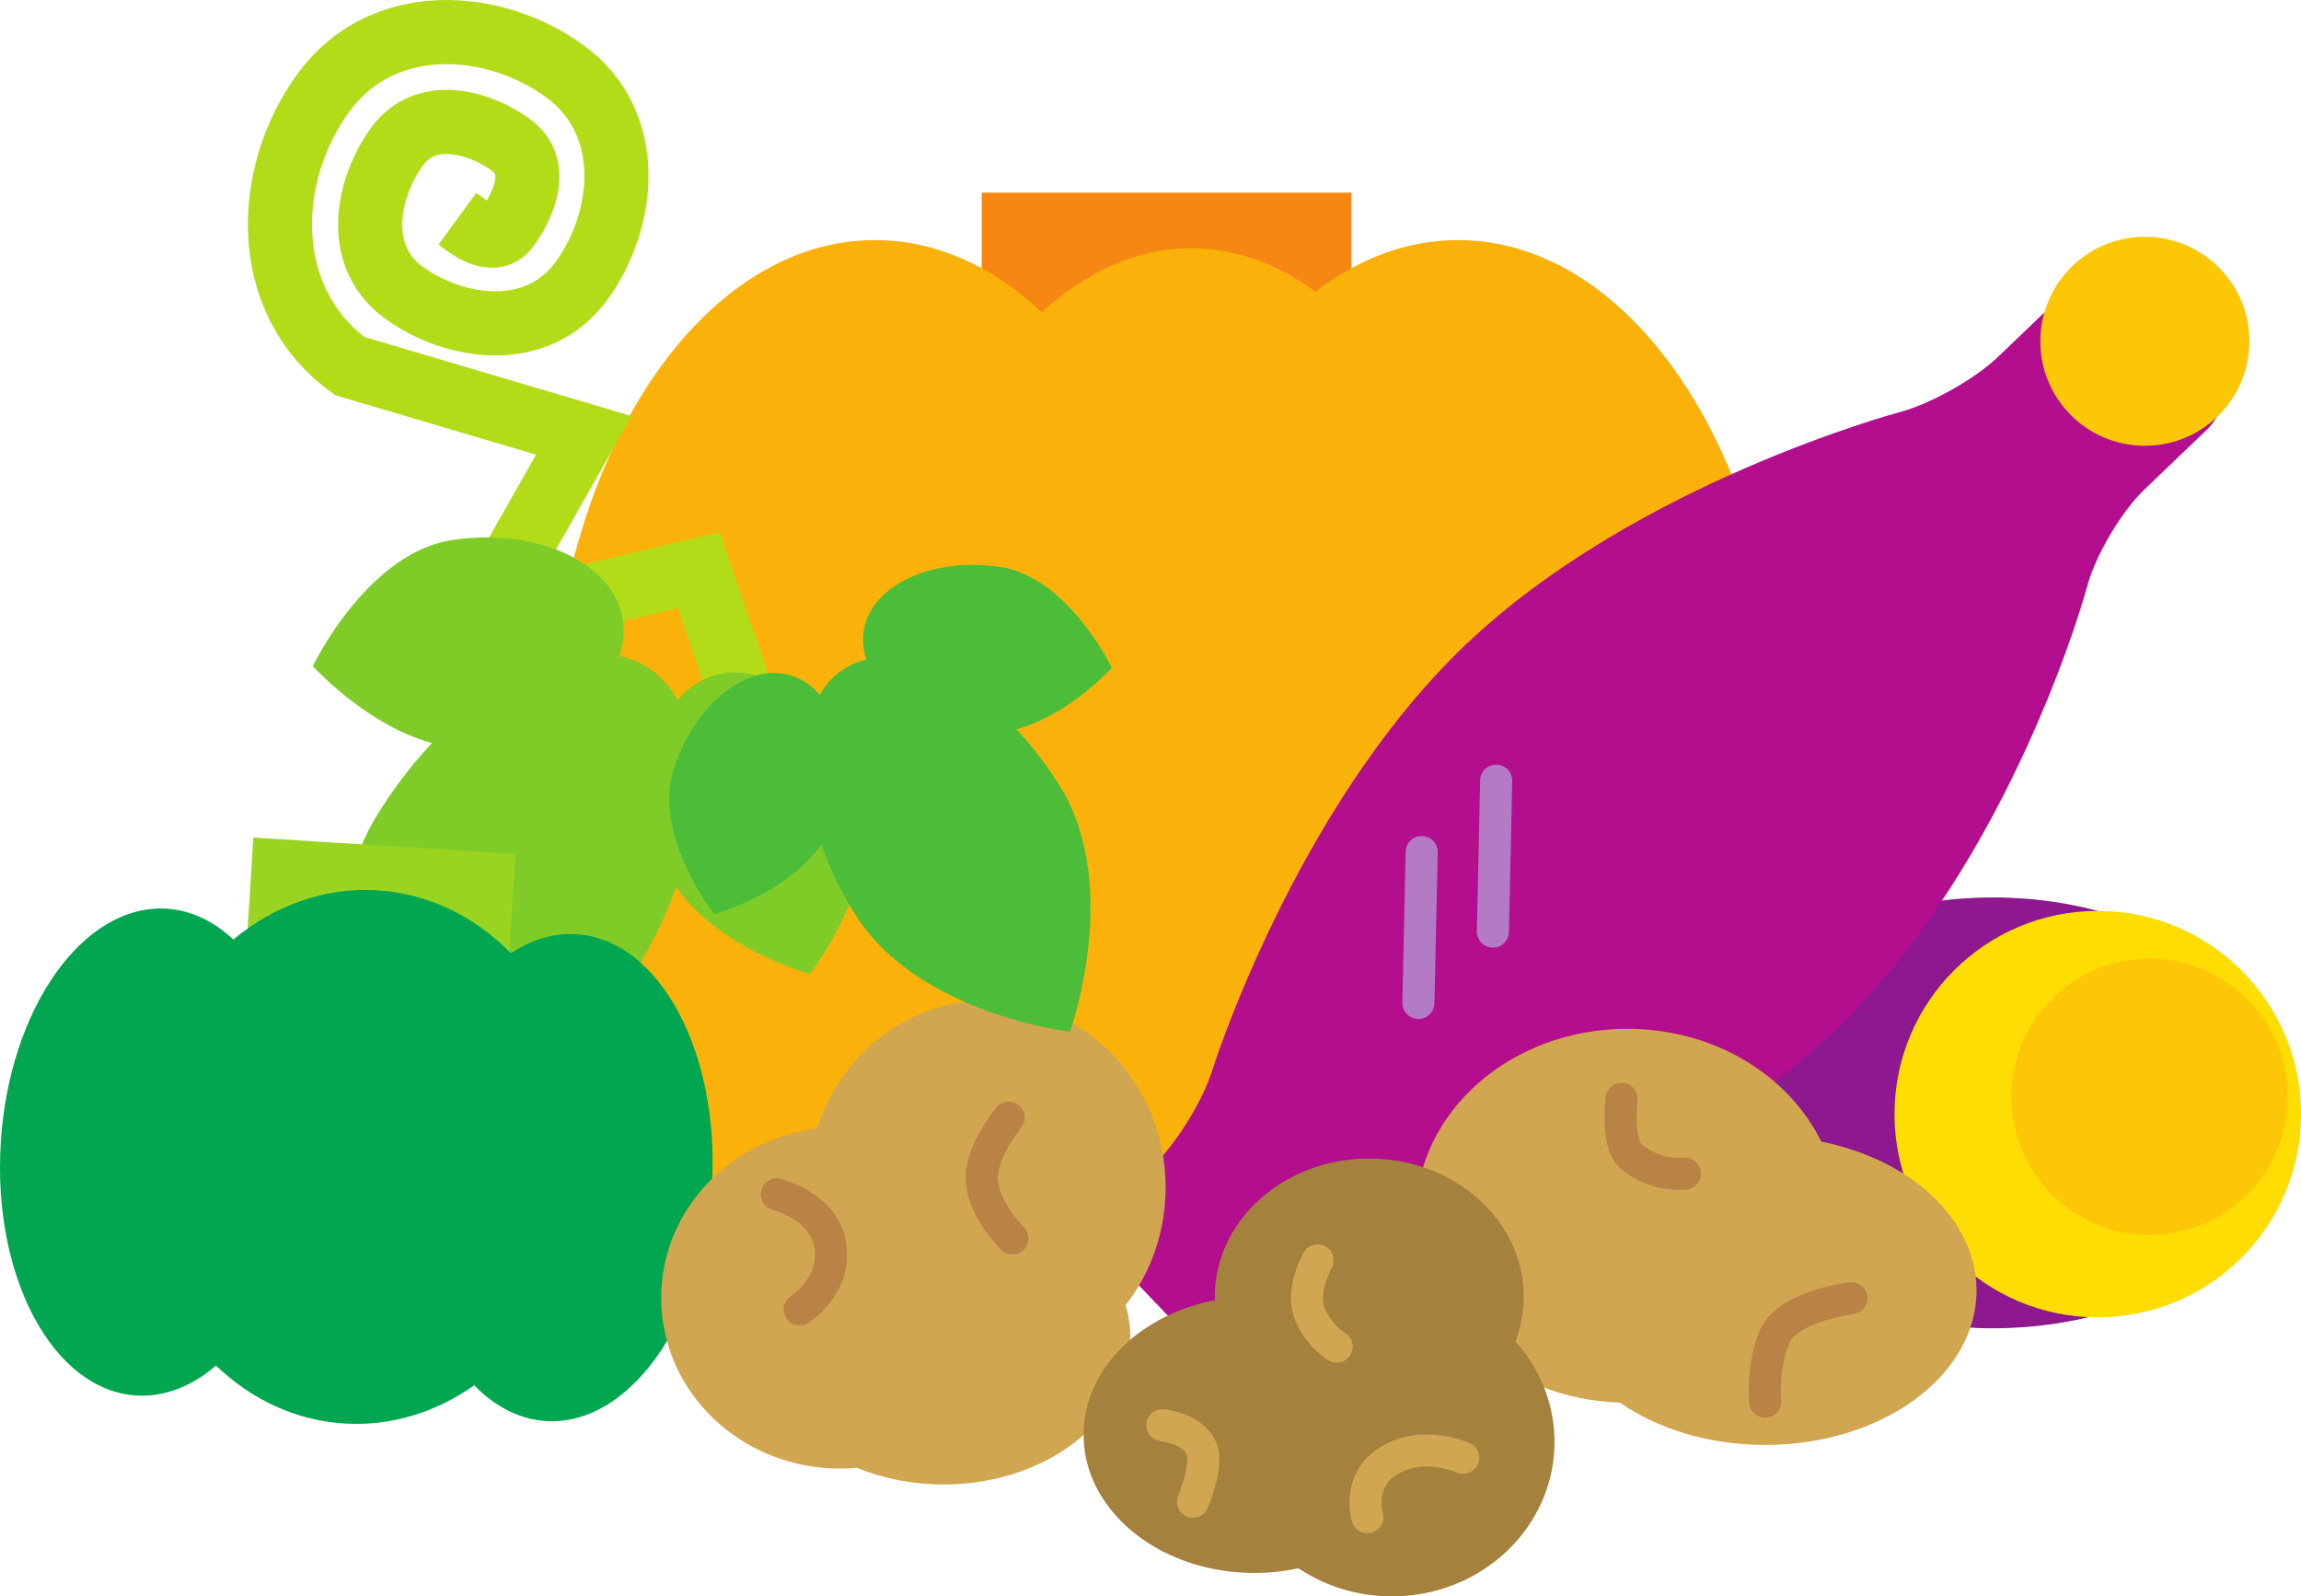
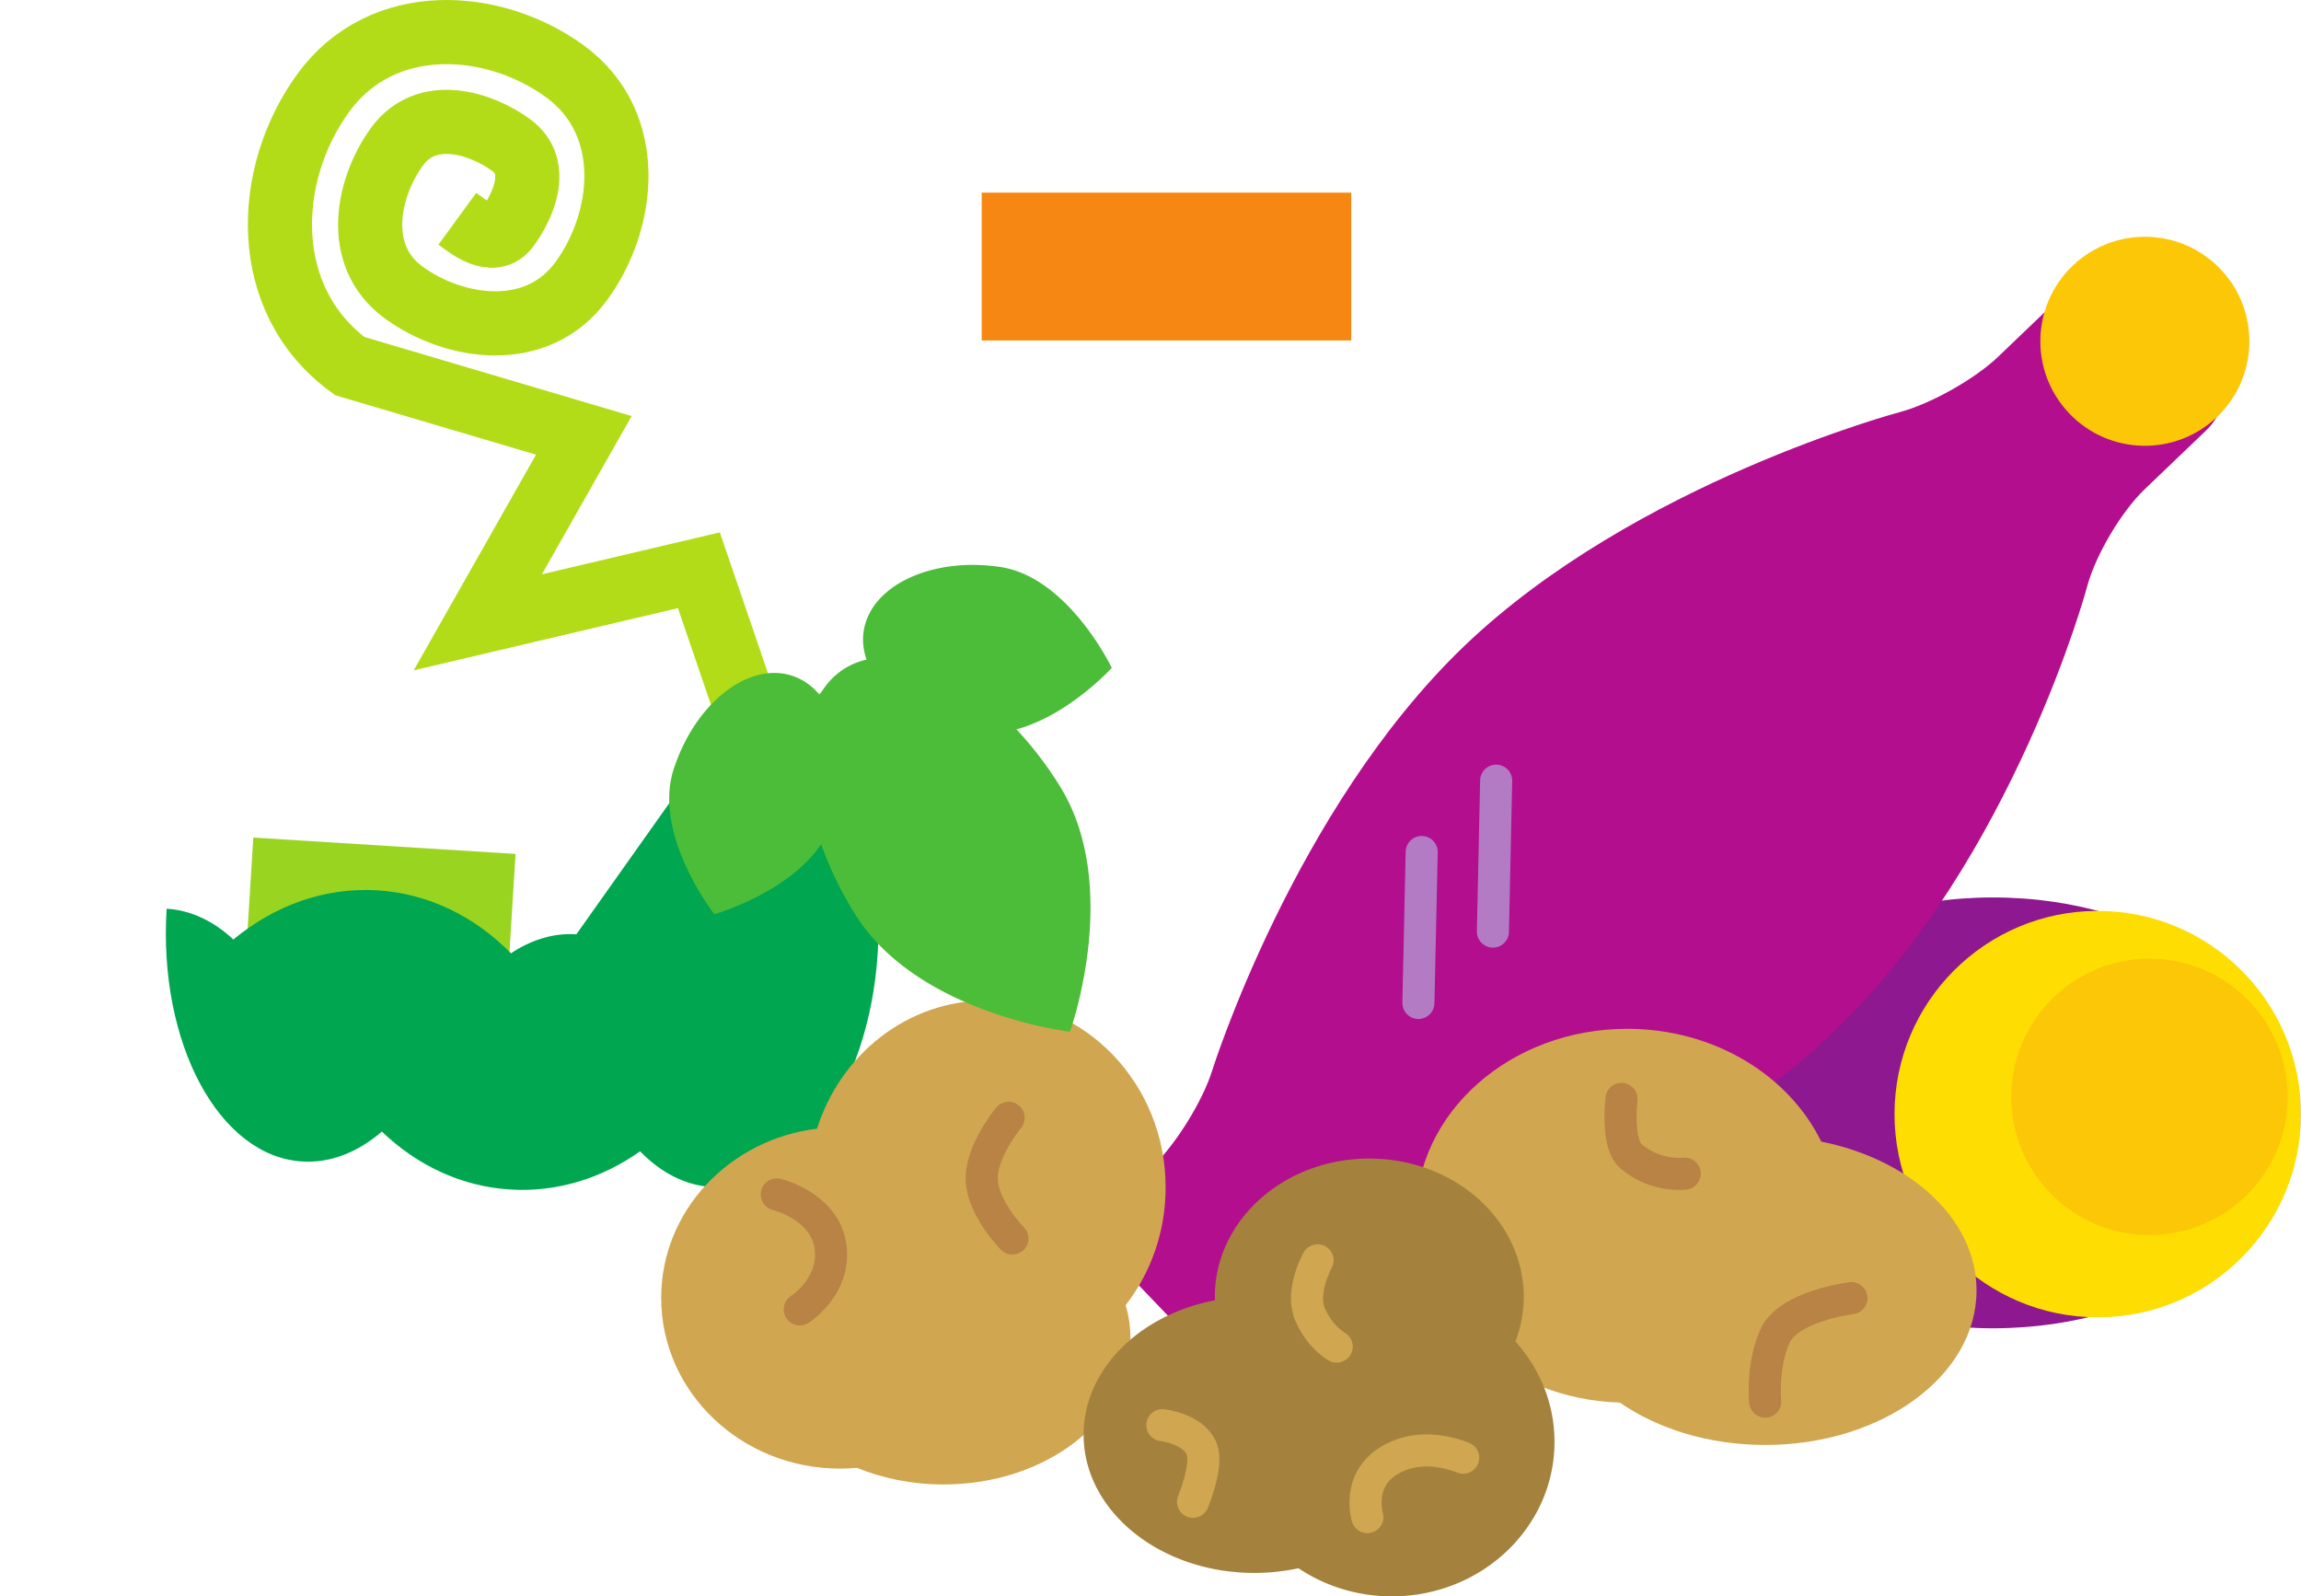
<svg xmlns="http://www.w3.org/2000/svg" width="358.68" height="248.836">
  <path fill="#f68712" d="M210.633 53.07V30.029H153.03V53.07h57.602" />
-   <path fill="#fab20a" d="M227.273 37.422c-7.972 0-15.515 2.895-22.226 8.047-5.926-4.348-12.477-6.77-19.375-6.77-8.446 0-16.38 3.633-23.274 9.997-7.605-7.16-16.5-11.274-26.007-11.274-27.989 0-50.684 35.66-50.684 79.649 0 43.988 22.695 79.648 50.684 79.648 8.94 0 17.343-3.644 24.636-10.031 7.2 7.18 15.633 11.312 24.645 11.312 7.562 0 14.715-2.91 21.078-8.086 6.273 4.372 13.219 6.805 20.523 6.805 27.993 0 50.688-35.66 50.688-79.648 0-43.989-22.695-79.649-50.688-79.649" />
  <path fill="none" stroke="#b3dc18" stroke-width="10" d="M71.293 34.094c1.578 1.152 5.535 4.48 7.84 1.324 2.308-3.16 5.285-9.351.547-12.808-4.735-3.461-13.16-6.094-17.774.222-4.613 6.317-6.898 16.98 1 22.747 7.895 5.765 20.793 7.703 27.711-1.774 6.922-9.476 8.508-24.61-2.547-32.68-11.054-8.074-28.426-9.312-37.652 3.32-9.227 12.634-10.113 32.239 4.098 42.618l36.492 10.8L74.48 97.005l34.461-8.117 10.106 29.57 26.187-14.156" />
-   <path fill="#7fcc28" d="M134.125 123.563c-4.184-12.832-14.508-20.977-23.063-18.188-2.117.688-3.925 1.985-5.386 3.735-1.23-2.14-2.856-3.899-4.891-5.156a13.804 13.804 0 0 0-4.234-1.72c.625-1.788.84-3.644.566-5.503-1.309-8.899-13.195-14.524-26.547-12.563-13.351 1.965-21.808 19.672-21.808 19.672s8.398 9.239 18.574 11.98c-3.04 3.243-5.914 6.973-8.488 11.122-12.114 19.543-1.93 47.785-1.93 47.785s29.82-3.445 41.933-22.988c2.778-4.48 4.957-9.055 6.543-13.532 6.446 9.559 20.813 13.637 20.813 13.637s12.098-15.45 7.918-28.281" />
  <path fill="#99d420" d="m79.094 153.551 1.273-20.441-40.879-2.551L38.215 151l40.879 2.551" />
-   <path fill="#00a650" d="M89.848 145.63c-3.567-.223-7.028.859-10.2 2.968-5.59-5.687-12.777-9.312-20.797-9.812-8.28-.516-16.105 2.394-22.476 7.664-3.035-2.84-6.563-4.563-10.402-4.805C13 140.836 1.426 157.168.12 178.118c-1.309 20.957 8.148 38.597 21.117 39.406 4.426.277 8.688-1.445 12.434-4.66 5.469 5.234 12.355 8.554 19.996 9.027 7.348.461 14.332-1.77 20.258-5.953 3.203 3.297 7.011 5.312 11.187 5.57 12.973.809 24.547-15.52 25.852-36.472 1.308-20.954-8.145-38.598-21.117-39.407" />
+   <path fill="#00a650" d="M89.848 145.63c-3.567-.223-7.028.859-10.2 2.968-5.59-5.687-12.777-9.312-20.797-9.812-8.28-.516-16.105 2.394-22.476 7.664-3.035-2.84-6.563-4.563-10.402-4.805c-1.309 20.957 8.148 38.597 21.117 39.406 4.426.277 8.688-1.445 12.434-4.66 5.469 5.234 12.355 8.554 19.996 9.027 7.348.461 14.332-1.77 20.258-5.953 3.203 3.297 7.011 5.312 11.187 5.57 12.973.809 24.547-15.52 25.852-36.472 1.308-20.954-8.145-38.598-21.117-39.407" />
  <path fill="#8d188f" d="M310.676 207.051c-25.895 0-46.883-15.035-46.883-33.582 0-18.543 20.988-33.578 46.883-33.578 25.894 0 46.882 15.035 46.882 33.578 0 18.547-20.988 33.582-46.882 33.582" />
  <path fill="#fedd03" d="M327 205.344c-17.496 0-31.68-14.183-31.68-31.676 0-17.496 14.184-31.68 31.68-31.68 17.496 0 31.68 14.184 31.68 31.68 0 17.493-14.184 31.676-31.68 31.676" />
  <path fill="#fcc707" d="M335.062 192.52c-11.894 0-21.539-9.645-21.539-21.543 0-11.895 9.645-21.54 21.54-21.54 11.898 0 21.542 9.645 21.542 21.54 0 11.898-9.644 21.543-21.543 21.543" />
  <path fill="#b30e8e" d="M184.277 207.403c3.45 3.605 9.223 3.73 12.824.277l2.247-2.152c3.605-3.45 10.535-7.16 15.406-8.246 0 0 43.062-9.598 71.12-36.47 28.06-26.87 39.5-69.48 39.5-69.48 1.298-4.816 5.302-11.582 8.907-15.035l9.645-9.234c3.601-3.45 3.726-9.223.277-12.824l-8.703-9.086c-3.45-3.602-9.223-3.727-12.824-.278L311.449 55.63c-3.601 3.45-10.496 7.325-15.316 8.61 0 0-41.313 11.015-67.856 36.437-26.543 25.422-39.328 66.219-39.328 66.219-1.492 4.762-5.664 11.48-9.266 14.93l-3.832 3.671c-3.601 3.45-3.726 9.223-.277 12.825l8.703 9.082" />
  <path fill="#b30e8e" stroke="#b37bc4" stroke-linecap="round" stroke-width="5" d="m221.101 156.336.512-23.527m11.102 12.406.508-23.527" />
  <path fill="#fcc707" d="M323.074 41.434c-6.496 6.223-6.723 16.535-.496 23.031 6.223 6.5 16.535 6.723 23.035.5 6.496-6.226 6.719-16.539.496-23.035-6.222-6.5-16.535-6.723-23.035-.496" />
  <path fill="#d0a650" d="M181.7 185.094c0-16.098-12.485-29.144-27.88-29.144-12.332 0-22.789 8.375-26.46 19.98-13.704 1.68-24.294 12.848-24.294 26.383 0 14.695 12.48 26.61 27.88 26.61.886 0 1.765-.044 2.636-.122 4.035 1.653 8.621 2.594 13.492 2.594 16.094 0 29.14-10.215 29.14-22.809 0-1.765-.261-3.484-.75-5.136 3.895-5.008 6.235-11.399 6.235-18.356" />
  <path fill="#d0a650" stroke="#b88345" stroke-linecap="round" stroke-width="5" d="M121.086 186.184s7.469 1.793 8.363 8.066c.899 6.27-4.777 9.856-4.777 9.856m32.554-29.867s-4.48 5.375-4.18 9.855c.298 4.48 4.778 8.961 4.778 8.961" />
  <path fill="#d0a650" d="M283.898 177.95c-5.062-10.344-16.695-17.582-30.242-17.582-18.195 0-32.95 13.05-32.95 29.144 0 15.754 14.138 28.582 31.798 29.121 5.906 4.09 13.875 6.602 22.656 6.602 18.191 0 32.941-10.778 32.941-24.074 0-11.086-10.25-20.415-24.203-23.211" />
  <path fill="#d0a650" stroke="#b88345" stroke-linecap="round" stroke-width="5" d="M252.758 171.293s-.852 6.973 1.492 8.961c3.883 3.285 8.363 2.688 8.363 2.688m25.985 19.414s-9.856 1.195-11.946 5.973c-2.066 4.722-1.492 10.156-1.492 10.156" />
  <path fill="#a4823e" d="M236.223 209.11a19.471 19.471 0 0 0 1.296-6.973c0-11.898-10.777-21.543-24.074-21.543-13.297 0-24.074 9.645-24.074 21.543 0 .184.008.363.012.547-11.73 2.242-20.47 10.773-20.47 20.957 0 11.895 11.915 21.543 26.614 21.543 2.375 0 4.68-.258 6.875-.73 4.121 2.757 9.145 4.382 14.57 4.382 13.997 0 25.344-10.777 25.344-24.074 0-5.976-2.297-11.441-6.093-15.652" />
  <path fill="#a4823e" stroke="#d0a650" stroke-linecap="round" stroke-width="5" d="M205.383 196.461s-2.688 4.782-1.196 8.364c1.493 3.586 4.18 5.078 4.18 5.078m4.777 26.582s-2.226-7.223 5.676-9.856c4.48-1.496 9.258.598 9.258.598m-46.887-5.078s5.375.597 6.27 4.18c.652 2.609-1.492 7.765-1.492 7.765" />
  <path fill="#4cbd38" d="M105.02 119.883c3.343-10.265 11.605-16.781 18.449-14.55 1.691.55 3.14 1.59 4.308 2.988.985-1.715 2.285-3.117 3.91-4.125a11.1 11.1 0 0 1 3.391-1.375c-.5-1.434-.672-2.914-.453-4.403 1.047-7.12 10.555-11.62 21.238-10.05 10.68 1.57 17.445 15.738 17.445 15.738s-6.718 7.387-14.859 9.582a56.862 56.862 0 0 1 6.79 8.898c9.69 15.637 1.546 38.23 1.546 38.23s-23.86-2.757-33.55-18.394c-2.223-3.582-3.966-7.242-5.235-10.824-5.152 7.648-16.649 10.91-16.649 10.91s-9.68-12.36-6.332-22.625" />
</svg>